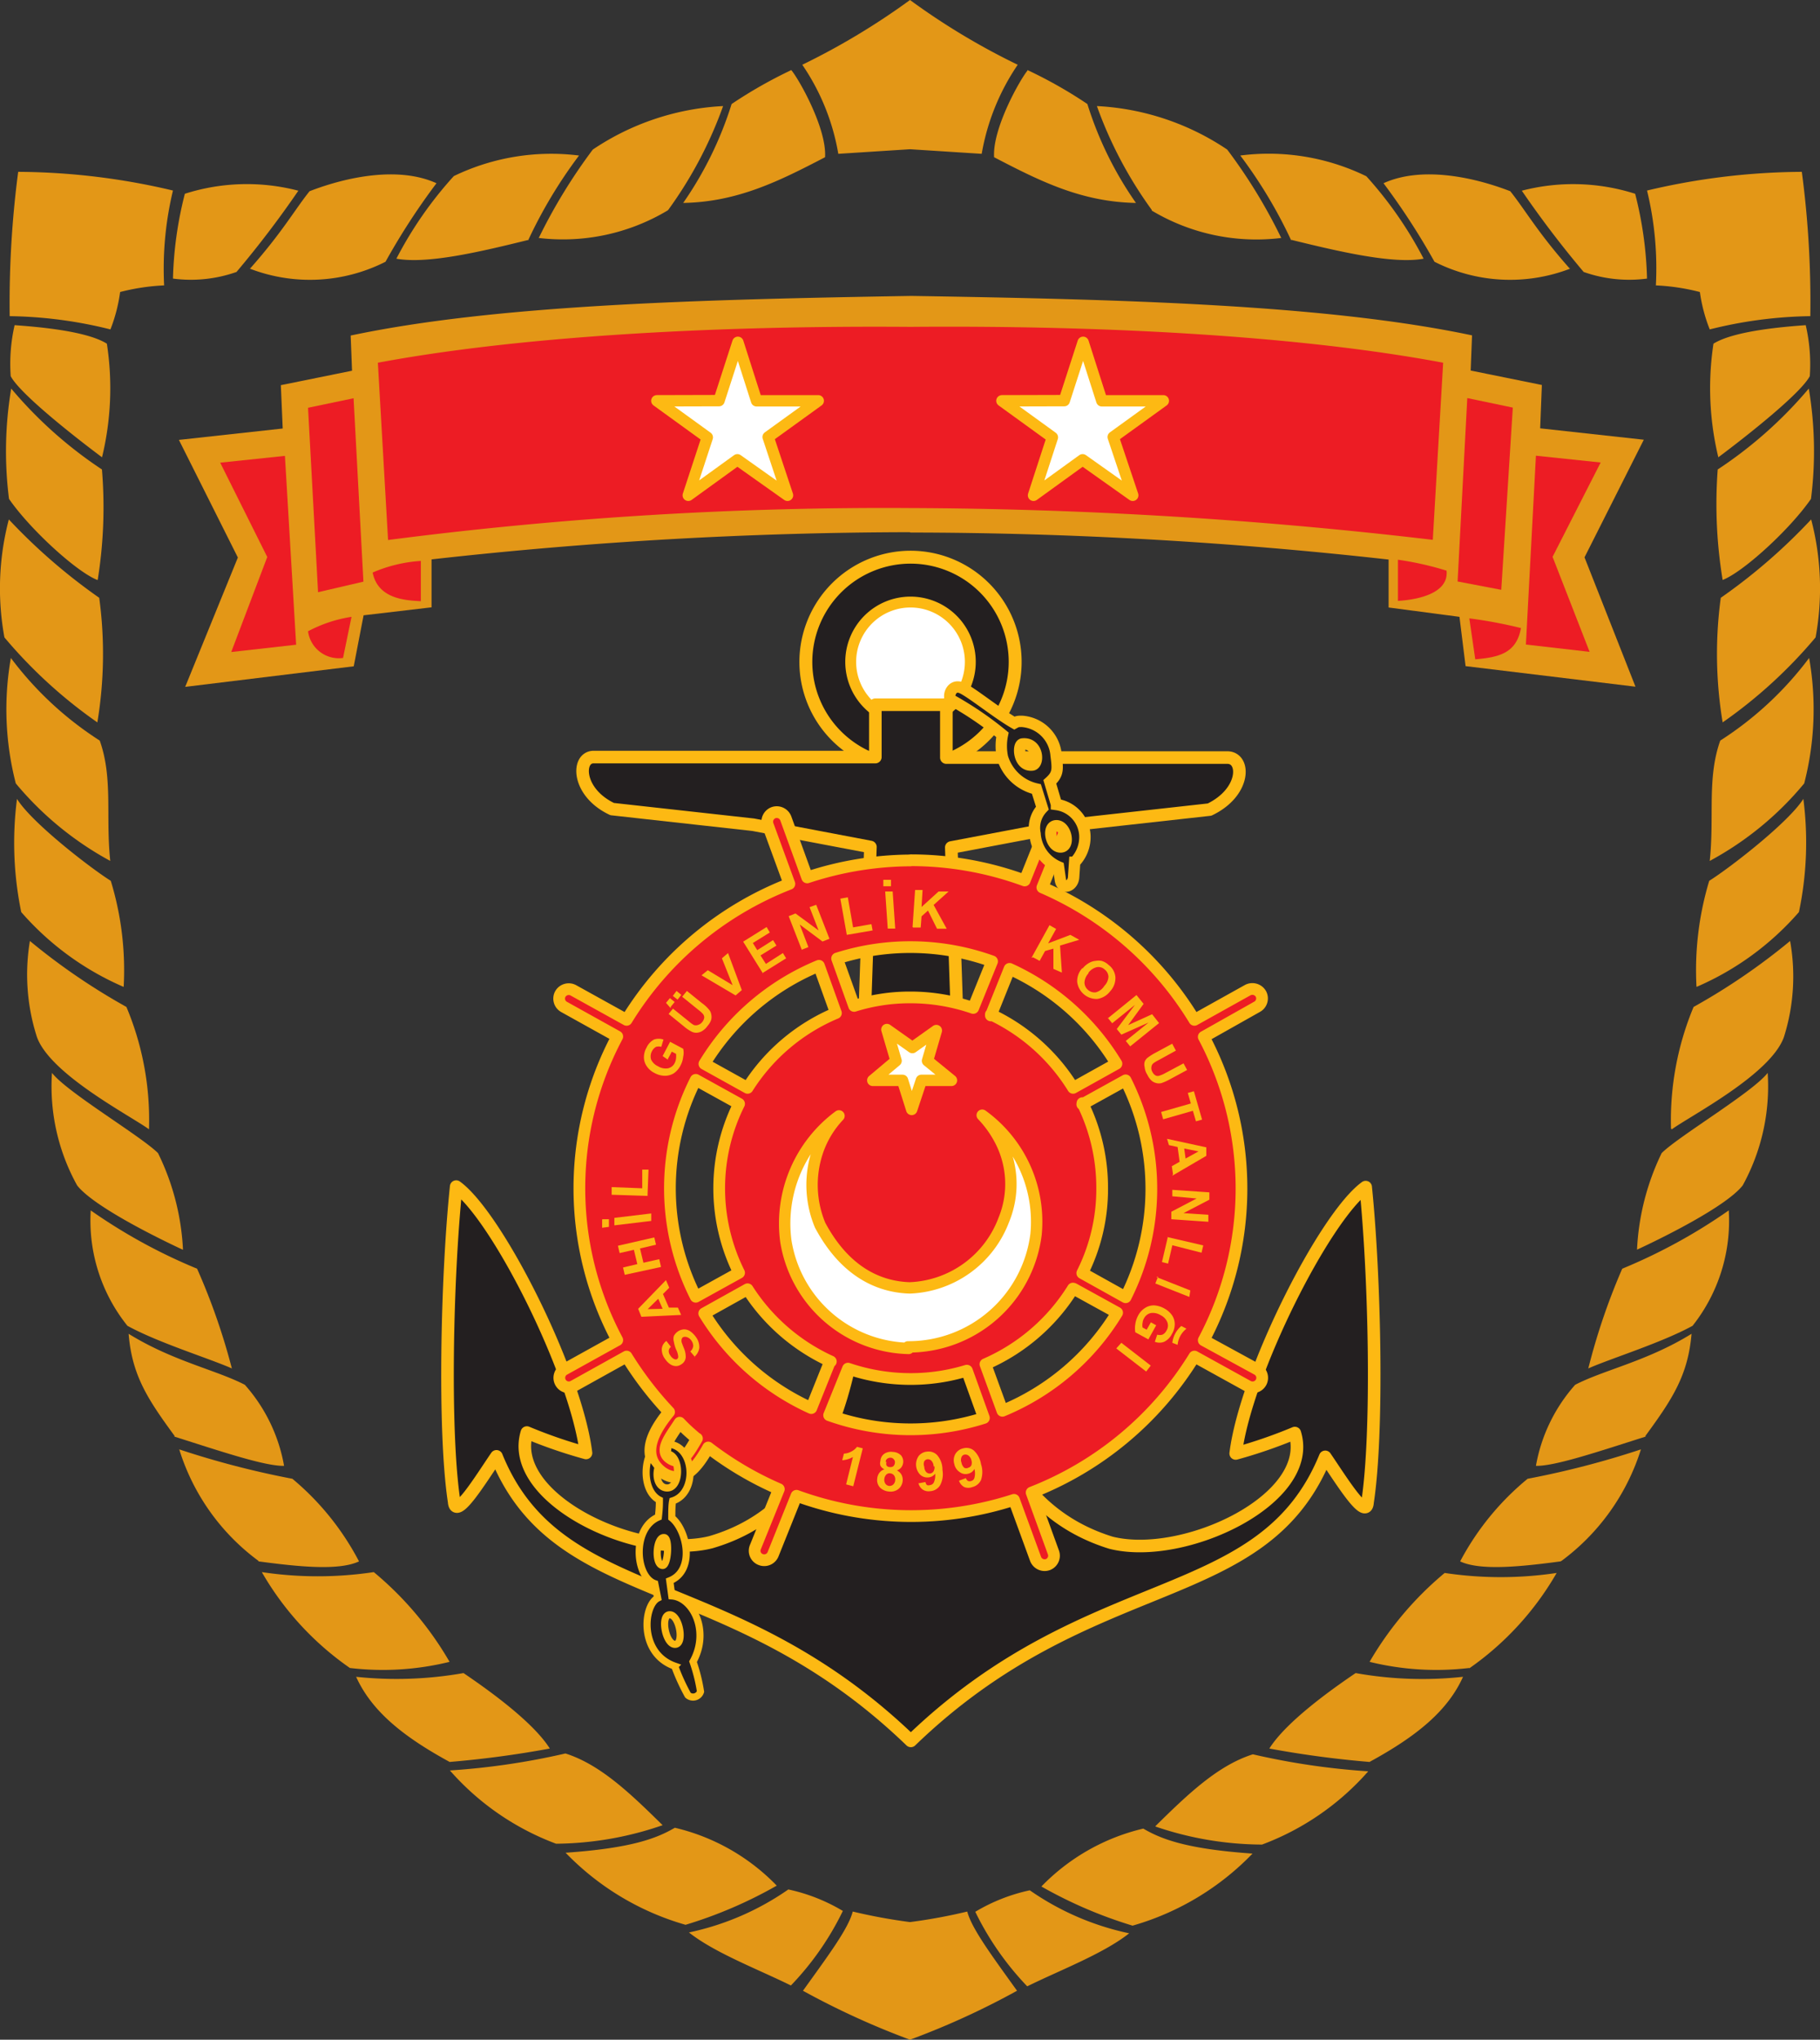
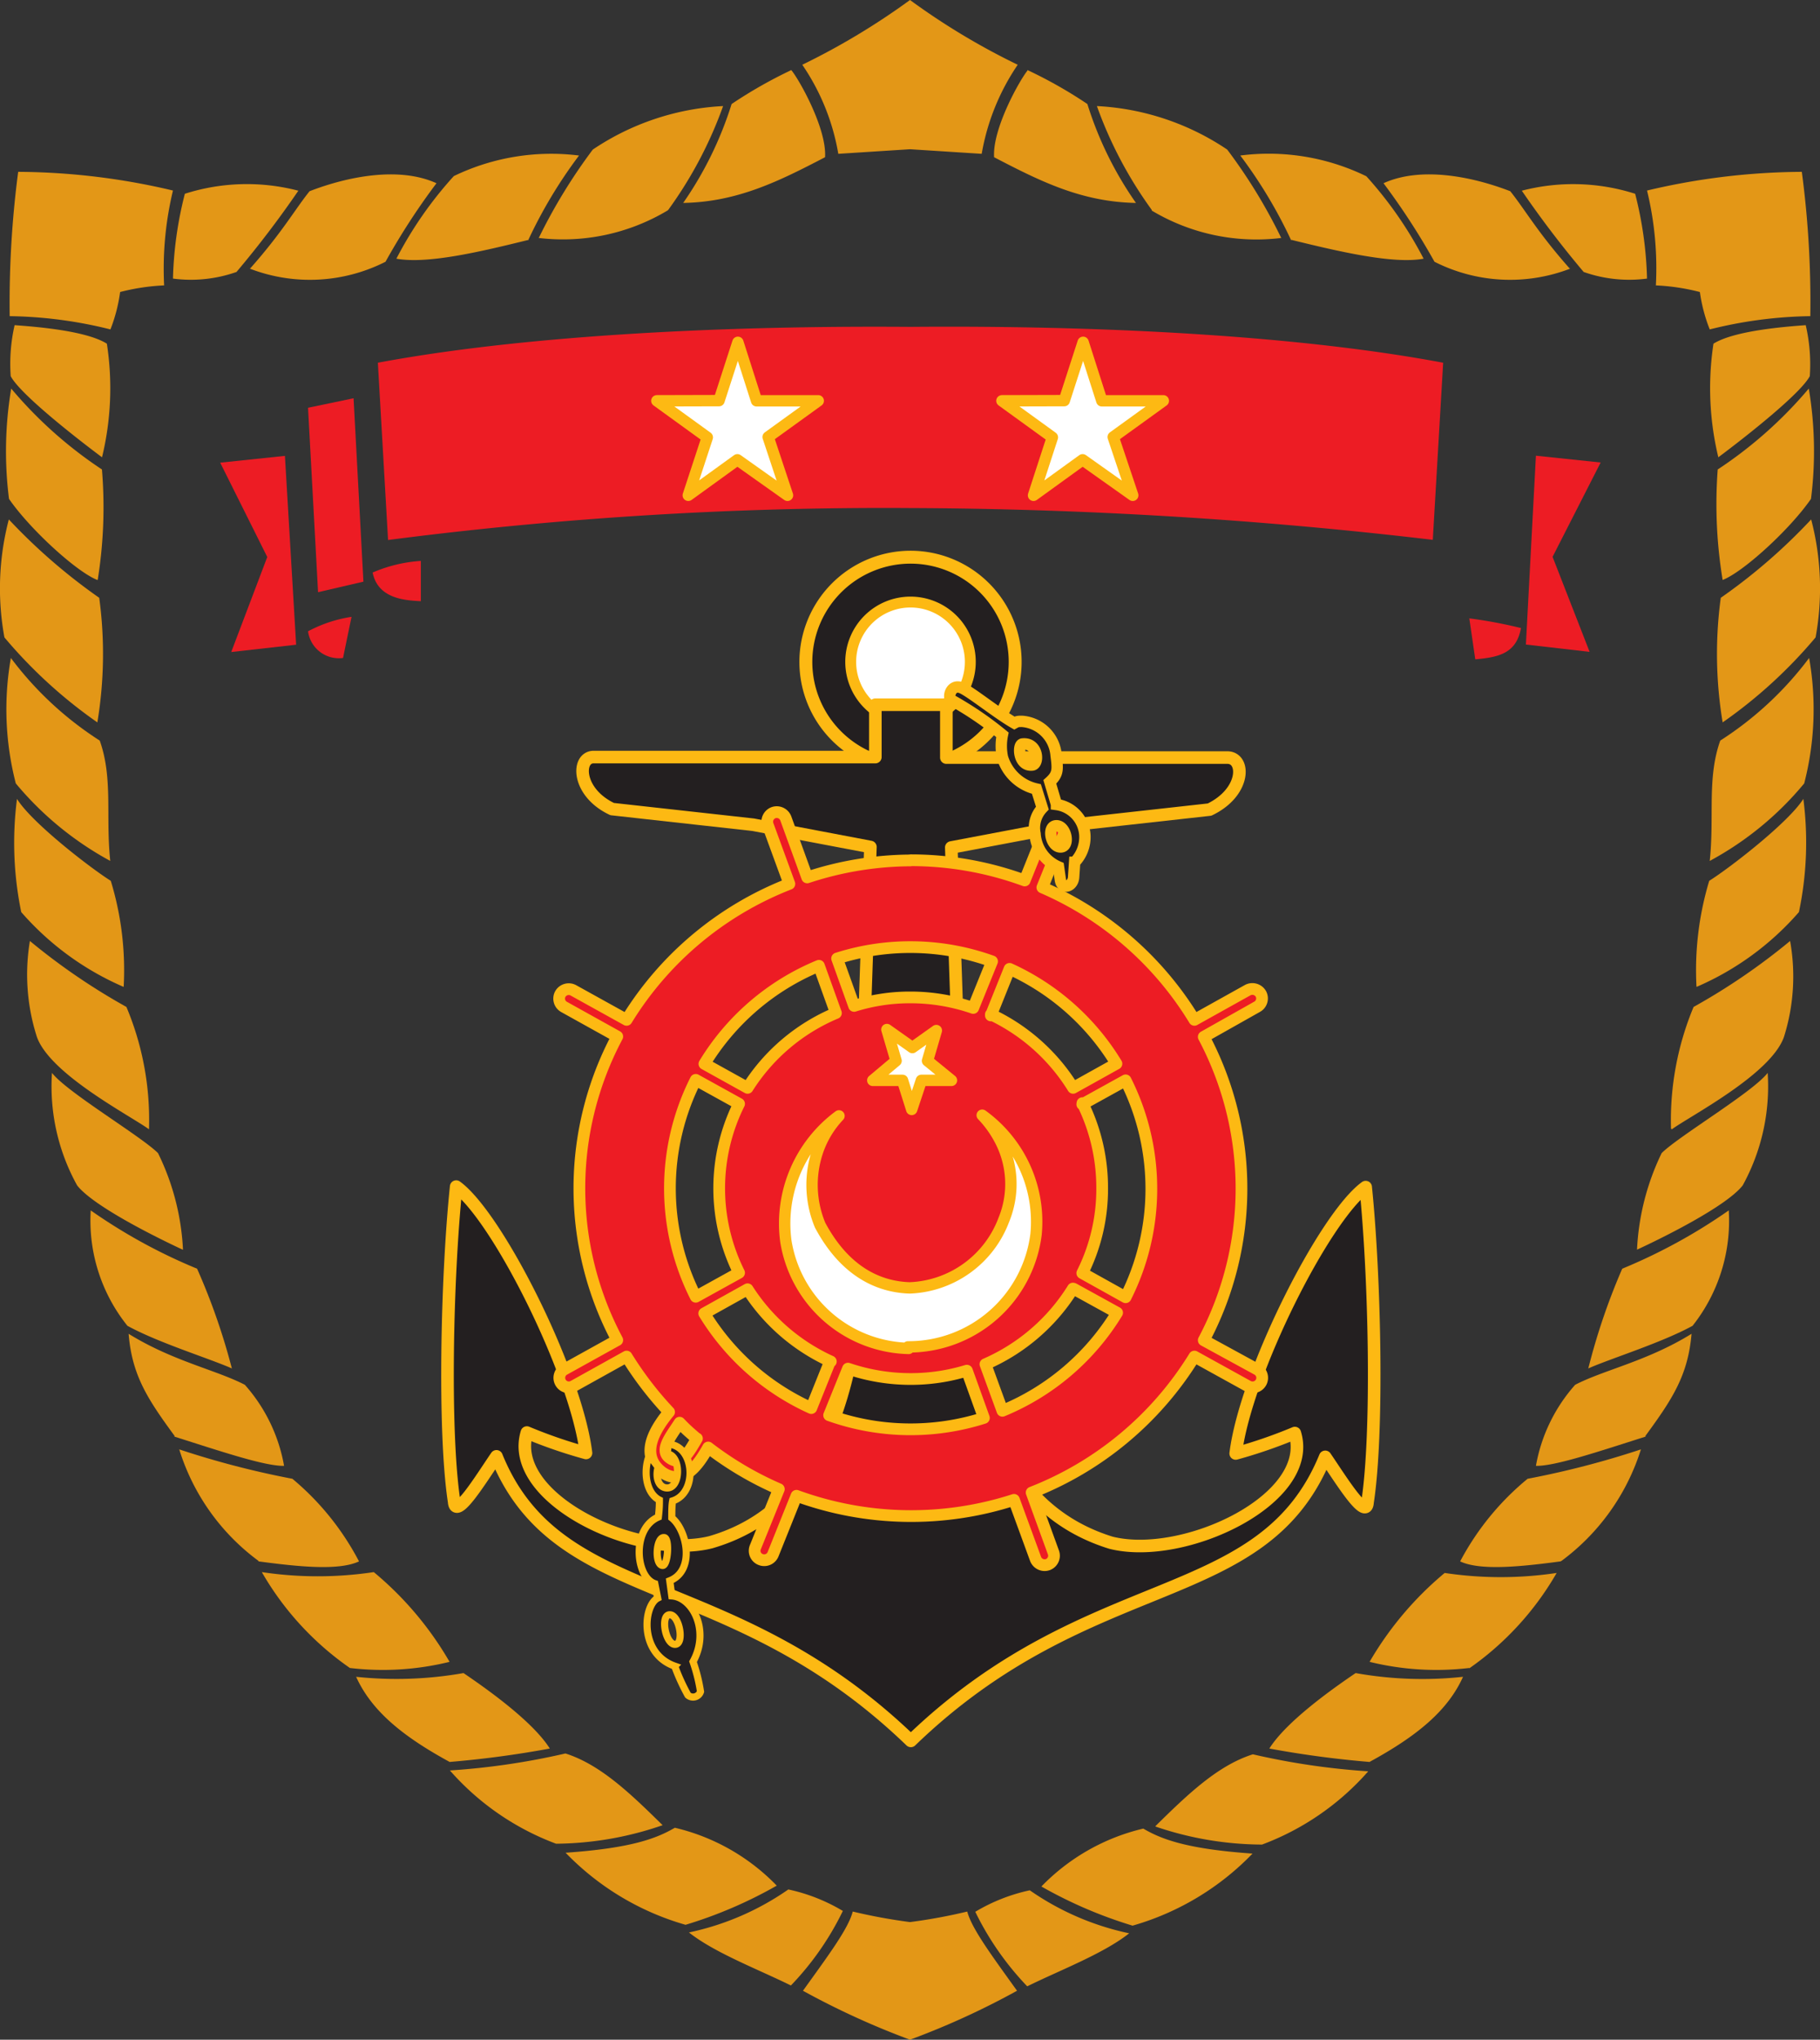
<svg xmlns="http://www.w3.org/2000/svg" viewBox="0 0 107.12 120">
  <rect x="0" y="0" width="107.12" height="120" fill="#333333" stroke="none" />
  <defs>
    <style>.cls-1,.cls-10,.cls-11,.cls-3{fill:#231f20;}.cls-1,.cls-10,.cls-11,.cls-2,.cls-3,.cls-6,.cls-7,.cls-8{stroke:#fdb913;}.cls-1,.cls-2,.cls-3,.cls-6,.cls-7,.cls-8{stroke-linejoin:round;}.cls-1{stroke-width:0.76px;}.cls-1,.cls-10,.cls-11,.cls-2,.cls-3,.cls-4,.cls-5,.cls-6,.cls-7,.cls-8,.cls-9{fill-rule:evenodd;}.cls-2,.cls-6,.cls-8{fill:#fff;}.cls-2{stroke-width:0.64px;}.cls-3{stroke-width:0.74px;}.cls-4{fill:#e39717;}.cls-5,.cls-7{fill:#ed1c24;}.cls-6{stroke-width:0.67px;}.cls-7{stroke-width:0.69px;}.cls-8{stroke-width:0.67px;}.cls-9{fill:#fdb913;}.cls-10,.cls-11{stroke-miterlimit:2.61;}.cls-10{stroke-width:0.67px;}.cls-11{stroke-width:0.42px;}</style>
  </defs>
  <g id="Layer_2" data-name="Layer 2">
    <g id="Layer_1-2" data-name="Layer 1">
      <path class="cls-1" d="M53.59,32.78a6.16,6.16,0,1,1-6.16,6.16,6.17,6.17,0,0,1,6.16-6.16Z" />
      <path class="cls-2" d="M53.59,35.42a3.52,3.52,0,1,1-3.52,3.52,3.52,3.52,0,0,1,3.52-3.52Z" />
      <path class="cls-3" d="M51.52,41.46l0,3.08-16.58,0c-1,0-1,2.07,1.09,3.06l8.3.92,6.9,1.31-1,29.3c-1,5.58-3.24,10.1-8.39,11.6-4.31,1.09-12-2.57-10.83-6.45a28.71,28.71,0,0,0,3.48,1.2c-.59-4.74-5.23-13.93-7.64-15.67-.55,5.3-.75,14.41-.12,18.54.08,1.12,1.56-1.31,2.49-2.67,3.65,9,13.73,6.46,24.39,16.74C64.22,92.17,74.3,94.75,78,85.71c.93,1.36,2.42,3.79,2.49,2.67.63-4.13.43-13.23-.11-18.54-2.41,1.74-7.06,10.93-7.65,15.67a28.71,28.71,0,0,0,3.48-1.2c1.2,3.88-6.52,7.54-10.83,6.45-5.18-1.61-7.32-6.11-8.39-11.6l-1-29.3,6.91-1.31,8.29-.92c2.09-1,2.13-3,1.09-3.06l-16.58,0V41.46Z" />
-       <path class="cls-4" d="M53.59,31.33a255.66,255.66,0,0,1,28.14,1.59l0,2.82,4.17.55.36,2.9,10,1.21-3-7.61,3.49-6.92-6.1-.67.1-2.55-4.19-.85.08-2.07c-8.58-1.81-20.55-2.12-33-2.32-12.46.21-24.44.52-33,2.33l.08,2.07-4.19.85.11,2.55-6.11.67L14,32.8,10.9,40.41l9.92-1.21.58-3,4-.47,0-2.82a255.57,255.57,0,0,1,28.14-1.6Z" />
      <polygon class="cls-5" points="20.81 23.43 21.39 34.22 18.72 34.84 18.13 23.99 20.81 23.43 20.81 23.43" />
      <path class="cls-5" d="M18.13,37.14a8,8,0,0,1,2.56-.85l-.5,2.42a1.83,1.83,0,0,1-2.06-1.57Z" />
      <path class="cls-5" d="M21.94,33.68A8.53,8.53,0,0,1,24.77,33v2.37c-.84-.05-2.53-.1-2.84-1.7Z" />
      <polygon class="cls-5" points="16.77 26.82 17.43 37.93 13.61 38.36 15.73 32.77 12.96 27.22 16.77 26.82 16.77 26.82" />
      <path class="cls-5" d="M53.59,29.89a270.33,270.33,0,0,1,30.74,1.87l.61-10.42c-8.13-1.53-19.47-2.21-31.35-2.11-11.88-.09-23.23.59-31.35,2.11l.6,10.43a227.09,227.09,0,0,1,30.75-1.88Z" />
-       <polygon class="cls-5" points="86.36 23.42 85.79 34.21 88.36 34.7 89.04 23.98 86.36 23.42 86.36 23.42" />
      <path class="cls-5" d="M89.48,36.94a27,27,0,0,0-3-.56l.35,2.41c1.34-.12,2.43-.33,2.69-1.85Z" />
-       <path class="cls-5" d="M85.16,33.58a18.29,18.29,0,0,0-2.88-.65l0,2.42c1.1-.06,3-.42,2.86-1.77Z" />
      <polygon class="cls-5" points="90.4 26.81 89.81 37.92 93.56 38.35 91.38 32.76 94.21 27.21 90.4 26.81 90.4 26.81" />
      <polygon class="cls-6" points="43.43 20.14 44.53 23.58 48.16 23.58 45.21 25.71 46.35 29.14 43.4 27.05 40.51 29.14 41.63 25.73 38.66 23.58 42.32 23.57 43.43 20.14 43.43 20.14" />
      <path class="cls-4" d="M53.56,8.78l-4.22.27a13.18,13.18,0,0,0-2.12-5.24A41.62,41.62,0,0,0,53.56,0,40.82,40.82,0,0,0,59.9,3.81a13.33,13.33,0,0,0-2.12,5.24l-4.22-.27Zm-7-4.67c.42.47,2.11,3.43,2,5.14-2.71,1.41-5.15,2.63-8.35,2.69a21.33,21.33,0,0,0,2.85-5.82,27,27,0,0,1,3.52-2Zm-7.28,8.28A12,12,0,0,1,31.71,14a32.25,32.25,0,0,1,3.18-5.2,15.09,15.09,0,0,1,7.67-2.56,24.27,24.27,0,0,1-3.23,6.11Zm-8.16,1.72c-2.8.69-5.94,1.44-7.79,1.11a22.74,22.74,0,0,1,3.38-4.86,13.18,13.18,0,0,1,7.37-1.21,27.76,27.76,0,0,0-3,5ZM14.69,15.8a9.85,9.85,0,0,0,8-.4,40.07,40.07,0,0,1,3-4.62c-2.2-1-5.22-.4-7.47.47-.86,1.07-1.61,2.42-3.5,4.55Zm-4.51.59A8.08,8.08,0,0,0,13.92,16a59.52,59.52,0,0,0,3.64-4.78,12,12,0,0,0-6.68.18,22.23,22.23,0,0,0-.7,5ZM.57,18.6a59.41,59.41,0,0,1,.5-8.49,40.14,40.14,0,0,1,9.11,1.1,19.7,19.7,0,0,0-.52,5.58,12.63,12.63,0,0,0-2.59.39,9.48,9.48,0,0,1-.57,2.2A25.68,25.68,0,0,0,.57,18.6ZM6,26.92a17.18,17.18,0,0,0,.29-6.7c-1.22-.77-4.2-1-5.43-1.09a10.22,10.22,0,0,0-.23,3c.52,1,3.55,3.41,5.37,4.77Zm-.25,7.2A26.89,26.89,0,0,0,6,27.62,25,25,0,0,1,.66,22.86a22.28,22.28,0,0,0-.13,6.49c1.25,1.81,4,4.31,5.2,4.77ZM.26,37.5a28.23,28.23,0,0,0,5.47,5,24.54,24.54,0,0,0,.11-7.33A34,34,0,0,1,.52,30.56,16,16,0,0,0,.26,37.5ZM6.49,50.65c-.28-2.61.17-4.86-.62-7.08A20,20,0,0,1,.64,38.71a17.41,17.41,0,0,0,.29,7.38,19,19,0,0,0,5.56,4.56Zm.79,7.4a18,18,0,0,0-.76-6.23C5.35,51.09,1.86,48.4,1,47a20.17,20.17,0,0,0,.25,6.66,16.83,16.83,0,0,0,6,4.39ZM8.77,66.4a17.13,17.13,0,0,0-1.33-7.16,37.58,37.58,0,0,1-5.68-3.88A12,12,0,0,0,2.17,61c.78,2.21,5.54,4.66,6.6,5.44Zm2,7.12A14.43,14.43,0,0,0,9.3,67.84c-1-1-5.36-3.58-6.24-4.72a12,12,0,0,0,1.48,6.62c1,1.28,5,3.22,6.21,3.78Zm2.88,7a37.92,37.92,0,0,0-2.05-5.88,32.25,32.25,0,0,1-6.26-3.43A9.88,9.88,0,0,0,7.5,78c1.83,1,4.76,1.9,6.13,2.5Zm-3.38,4c2.89.92,5.34,1.74,6.45,1.72a9.71,9.71,0,0,0-2.31-4.77c-1.7-.88-4.24-1.39-6.84-3,.2,2.44,1.11,3.83,2.7,6Zm4.95,7.34c2.32.31,4.72.56,5.91,0A15.9,15.9,0,0,0,17.21,87a52.17,52.17,0,0,1-6.66-1.73,12.88,12.88,0,0,0,4.65,6.55Zm5.37,6.27a16.43,16.43,0,0,0,5.87-.36A19.62,19.62,0,0,0,22,92.49a22.19,22.19,0,0,1-6.59,0,17.44,17.44,0,0,0,5.14,5.61Zm5.86,5.53a59.51,59.51,0,0,0,5.91-.79c-1-1.59-3.69-3.5-5.08-4.44a22.62,22.62,0,0,1-6.32.22c.91,2,2.72,3.49,5.49,5ZM39,107.38c-1.9-1.87-3.67-3.57-5.72-4.22a42.53,42.53,0,0,1-6.8,1,15.55,15.55,0,0,0,6.25,4.31A19.62,19.62,0,0,0,39,107.38Zm6.72,3.56a12.22,12.22,0,0,0-6-3.41c-1.06.62-2.54,1.2-6.43,1.47a15.87,15.87,0,0,0,7.06,4.24,26,26,0,0,0,5.36-2.3Zm3.88,1.48a10.56,10.56,0,0,0-3.2-1.26,16,16,0,0,1-5.85,2.53c1.51,1.2,4.1,2.18,6,3.12a17,17,0,0,0,3.06-4.39ZM53.56,120a46.71,46.71,0,0,1-6.3-2.88c1.5-2.09,2.67-3.65,2.93-4.66a32.4,32.4,0,0,0,3.37.62,31.93,31.93,0,0,0,3.37-.62c.26,1,1.43,2.57,2.93,4.66a46.15,46.15,0,0,1-6.3,2.88ZM60.51,4.11c-.42.47-2.11,3.43-2,5.14,2.71,1.41,5.14,2.63,8.35,2.69A21.05,21.05,0,0,1,64,6.12a26.55,26.55,0,0,0-3.53-2Zm7.28,8.28A12,12,0,0,0,75.41,14a31.55,31.55,0,0,0-3.18-5.2,15.09,15.09,0,0,0-7.67-2.56,24.27,24.27,0,0,0,3.23,6.11ZM76,14.11c2.81.69,6,1.44,7.79,1.11a23,23,0,0,0-3.37-4.85A13.11,13.11,0,0,0,73,9.15a27.79,27.79,0,0,1,3,5ZM92.43,15.8a9.85,9.85,0,0,1-8-.4,41,41,0,0,0-3-4.62c2.19-1,5.21-.4,7.46.47.86,1.07,1.61,2.42,3.5,4.55Zm4.51.59A8.05,8.05,0,0,1,93.21,16a59.52,59.52,0,0,1-3.64-4.78,12,12,0,0,1,6.67.18,22.23,22.23,0,0,1,.7,5Zm9.61,2.21a58,58,0,0,0-.5-8.49,40.2,40.2,0,0,0-9.11,1.1,19.34,19.34,0,0,1,.52,5.58,12.63,12.63,0,0,1,2.59.39,9.45,9.45,0,0,0,.58,2.2,25.6,25.6,0,0,1,5.92-.78Zm-5.41,8.32a17.37,17.37,0,0,1-.29-6.7c1.23-.77,4.21-1,5.43-1.09a10.2,10.2,0,0,1,.24,3c-.53,1-3.56,3.41-5.38,4.77Zm.25,7.2a27.4,27.4,0,0,1-.29-6.5,25,25,0,0,0,5.36-4.76,22.28,22.28,0,0,1,.13,6.49c-1.25,1.81-4,4.31-5.2,4.77Zm5.47,3.38a28.23,28.23,0,0,1-5.47,5,24.54,24.54,0,0,1-.11-7.33,33.56,33.56,0,0,0,5.32-4.61,16,16,0,0,1,.26,6.94Zm-6.23,13.15c.28-2.61-.17-4.86.62-7.08a20,20,0,0,0,5.23-4.86,17.41,17.41,0,0,1-.29,7.38,18.73,18.73,0,0,1-5.56,4.56Zm-.78,7.4a18.22,18.22,0,0,1,.75-6.23c1.17-.73,4.66-3.42,5.54-4.82a19.92,19.92,0,0,1-.26,6.66,16.8,16.8,0,0,1-6,4.39Zm-1.5,8.35a17.32,17.32,0,0,1,1.33-7.16,37.58,37.58,0,0,0,5.68-3.88A11.82,11.82,0,0,1,105,61c-.77,2.21-5.54,4.66-6.6,5.44Zm-2,7.12a14.6,14.6,0,0,1,1.45-5.68c1-1,5.36-3.58,6.24-4.72a12.09,12.09,0,0,1-1.47,6.62c-1,1.28-5,3.22-6.22,3.78Zm-2.87,7a37.84,37.84,0,0,1,2-5.88,32.57,32.57,0,0,0,6.27-3.43A9.94,9.94,0,0,1,99.62,78c-1.83,1-4.75,1.9-6.12,2.5Zm3.37,4c-2.89.92-5.34,1.74-6.45,1.72a9.71,9.71,0,0,1,2.31-4.77c1.7-.88,4.25-1.39,6.85-3-.21,2.44-1.12,3.83-2.71,6Zm-5,7.34c-2.32.31-4.72.56-5.91,0A15.9,15.9,0,0,1,89.91,87a52.22,52.22,0,0,0,6.67-1.73,13,13,0,0,1-4.66,6.55Zm-5.37,6.27a16.45,16.45,0,0,1-5.87-.36,19.62,19.62,0,0,1,4.42-5.23,22.2,22.2,0,0,0,6.59,0,17.44,17.44,0,0,1-5.14,5.61Zm-5.86,5.53a59.51,59.51,0,0,1-5.91-.79c1-1.59,3.69-3.5,5.08-4.44a22.26,22.26,0,0,0,6.32.22c-.9,2-2.72,3.49-5.49,5Zm-12.61,3.77c1.9-1.87,3.67-3.57,5.73-4.22a42.35,42.35,0,0,0,6.79,1,15.55,15.55,0,0,1-6.25,4.31,19.62,19.62,0,0,1-6.27-1.06Zm-6.72,3.56a12.26,12.26,0,0,1,6-3.41c1.06.62,2.54,1.2,6.43,1.47a15.87,15.87,0,0,1-7.06,4.24,26.21,26.21,0,0,1-5.36-2.3Zm-3.88,1.48a10.56,10.56,0,0,1,3.2-1.26,16,16,0,0,0,5.85,2.53c-1.51,1.2-4.1,2.18-6,3.12a17.21,17.21,0,0,1-3.06-4.39Z" />
      <polygon class="cls-6" points="63.75 20.14 64.85 23.58 68.47 23.58 65.52 25.71 66.67 29.14 63.72 27.05 60.83 29.14 61.94 25.73 58.97 23.58 62.64 23.57 63.75 20.14 63.75 20.14" />
      <path class="cls-7" d="M53.59,50.61a19.47,19.47,0,0,1,6.72,1.19l1.38-3.43a.56.56,0,0,1,.73-.31h0a.55.55,0,0,1,.31.73l-1.38,3.42A19.54,19.54,0,0,1,70.3,60l3.14-1.75a.58.58,0,0,1,.77.22h0a.56.56,0,0,1-.22.76L70.85,61a19.05,19.05,0,0,1,0,17.85L74,80.57a.56.56,0,0,1,.22.76h0a.57.57,0,0,1-.77.22L70.3,79.81a19.6,19.6,0,0,1-9.58,8L62,91.33a.56.56,0,0,1-.33.72h0a.57.57,0,0,1-.72-.34l-1.27-3.47A19.67,19.67,0,0,1,46.88,88L45.5,91.44a.56.56,0,0,1-.73.31h0a.55.55,0,0,1-.31-.73l1.38-3.41a19.69,19.69,0,0,1-4.16-2.45c-.56,1-1.46,2.33-2.72,1.45-.88-.67-1.07-1.74.42-3.54a20.29,20.29,0,0,1-2.5-3.26l-3.13,1.74a.56.56,0,0,1-.76-.22h0a.56.56,0,0,1,.22-.76l3.12-1.73a19,19,0,0,1,0-17.86L33.2,59.24a.56.56,0,0,1-.22-.76h0a.57.57,0,0,1,.76-.22L36.88,60a19.56,19.56,0,0,1,9.58-8l-1.27-3.47a.57.57,0,0,1,.34-.72h0a.57.57,0,0,1,.72.34l1.26,3.47a19.69,19.69,0,0,1,6.08-1ZM41,84.63c-.41-.35-.64-.55-1-.93-.48.76-1.22,1.61-.59,2.07s1-.08,1.61-1.14ZM53.59,58.68a11.29,11.29,0,0,1,3.69.62l1.11-2.74a14.19,14.19,0,0,0-9.12-.17l1,2.79a11,11,0,0,1,3.31-.5Zm4.73,1A11.39,11.39,0,0,1,63.16,64l2.55-1.42A14.23,14.23,0,0,0,59.42,57l-1.1,2.74Zm5.39,5.22a11.21,11.21,0,0,1,1.16,5,11,11,0,0,1-1.17,5l2.55,1.42a14.19,14.19,0,0,0,0-12.76l-2.55,1.41Zm-.56,10.91A11.42,11.42,0,0,1,58,80.26L59,83a14.24,14.24,0,0,0,6.75-5.77l-2.56-1.41ZM56.9,80.64a11.33,11.33,0,0,1-3.31.49,11.5,11.5,0,0,1-3.68-.61L48.8,83.26a14.25,14.25,0,0,0,9.11.16l-1-2.78Zm-8-.54A11.42,11.42,0,0,1,44,75.85l-2.55,1.42a14.25,14.25,0,0,0,6.3,5.57l1.1-2.74Zm-5.4-5.22a11.14,11.14,0,0,1,0-9.94l-2.55-1.41a14.15,14.15,0,0,0,0,12.76l2.55-1.41ZM44,64a11.34,11.34,0,0,1,5.2-4.4l-1-2.78a14.23,14.23,0,0,0-6.74,5.77L44,64Z" />
      <path class="cls-8" d="M53.66,65.27l-.54-1.71H51.37l1.37-1.15-.54-1.84,1.5,1.06,1.41-1-.52,1.78L56,63.56H54.23l-.57,1.71Zm-.18,14.06A7.49,7.49,0,0,1,46.25,73a7.87,7.87,0,0,1,3.13-7.35,5.72,5.72,0,0,0-1.23,2,6.16,6.16,0,0,0,.12,4.43c1.19,2.23,2.94,3.61,5.27,3.69a6.17,6.17,0,0,0,5.54-4,5.55,5.55,0,0,0-.27-4.79,6.35,6.35,0,0,0-1-1.37,7.73,7.73,0,0,1,3.17,7,7.56,7.56,0,0,1-7.54,6.63Z" />
-       <path class="cls-9" d="M69.83,78.17l-.3-.16A1.54,1.54,0,0,0,69,79l.31.12a1.37,1.37,0,0,1,.51-.94ZM35.45,71.73l.39,0,0,.45-.4.05,0-.45Zm5.46,8.11-.28-.33a.51.51,0,0,0,.17-.31.52.52,0,0,0-.1-.32.5.5,0,0,0-.26-.21.33.33,0,0,0-.24,0,.2.2,0,0,0-.08.12.38.38,0,0,0,0,.18s.06.17.13.34a1.28,1.28,0,0,1,.11.54.52.52,0,0,1-.25.41.55.55,0,0,1-.31.11.63.63,0,0,1-.34-.1,1.14,1.14,0,0,1-.31-.31.94.94,0,0,1-.2-.61.66.66,0,0,1,.27-.46l.27.35a.32.32,0,0,0-.13.24.41.41,0,0,0,.1.27.5.5,0,0,0,.23.21.18.18,0,0,0,.16,0,.21.21,0,0,0,.07-.13,1.13,1.13,0,0,0-.12-.42,2.07,2.07,0,0,1-.14-.48.61.61,0,0,1,0-.33.76.76,0,0,1,.24-.27.7.7,0,0,1,.35-.12.64.64,0,0,1,.37.11,1.36,1.36,0,0,1,.34.34,1,1,0,0,1,.2.63.83.83,0,0,1-.3.54ZM39.2,75.32l.19.44-.37.37.35.8.53,0,.19.43-2.34.11L37.56,77l1.64-1.69Zm-.46,1.09-.62.61L39,77l-.24-.55Zm.16-1.87L36.77,75l-.1-.43.84-.2-.2-.84-.84.19-.1-.43,2.14-.49.1.43-.94.22.2.84.93-.21.1.43Zm-.57-2.71-2.17.26,0-.44,2.17-.26,0,.44Zm-.14-1.47L36,70.29l0-.45,1.8.07,0-1.1h.37l-.06,1.54Zm1.14-8L39,62.13l.44-.84.77.41a1,1,0,0,1,0,.47,1.37,1.37,0,0,1-.16.52,1.21,1.21,0,0,1-.4.46,1,1,0,0,1-.55.14,1.29,1.29,0,0,1-.57-.16,1.18,1.18,0,0,1-.47-.41.92.92,0,0,1-.16-.56,1.12,1.12,0,0,1,.15-.52,1,1,0,0,1,.44-.48.83.83,0,0,1,.56,0l-.13.43a.54.54,0,0,0-.31,0,.59.59,0,0,0-.23.24.64.64,0,0,0-.06.5.8.8,0,0,0,.41.4.84.84,0,0,0,.59.12.57.57,0,0,0,.39-.31.77.77,0,0,0,.08-.27,1.22,1.22,0,0,0,0-.27l-.25-.13-.24.45Zm0-2.68.28-.34.92.74a2,2,0,0,0,.3.22.36.36,0,0,0,.25,0,.49.49,0,0,0,.25-.17.52.52,0,0,0,.12-.27.32.32,0,0,0-.08-.21,2,2,0,0,0-.28-.25l-.94-.76.28-.34.89.72a2,2,0,0,1,.41.38.52.52,0,0,1,.13.27.71.71,0,0,1,0,.32,1,1,0,0,1-.21.36,1.05,1.05,0,0,1-.36.33.71.71,0,0,1-.3.08.6.6,0,0,1-.27-.06,2.29,2.29,0,0,1-.46-.31l-.91-.74Zm.14-.37L39.2,59l.23-.28.28.23-.23.28Zm.41-.5-.28-.22.22-.29.28.23-.22.28Zm3.41-.25-2-1.18.37-.3,1.46.88-.63-1.58.36-.31.81,2.18-.36.31Zm1.61-1.3-1.16-1.86,1.38-.86.19.32-1,.62.26.42.93-.59.2.32-.94.58.32.5,1-.64.19.31-1.41.88ZM47.2,55.9l-.78-2,.4-.16,1.36,1-.53-1.37.39-.14.78,2-.41.16-1.34-1,.51,1.33-.38.15ZM49.84,55l-.38-2.13.44-.08.31,1.77,1.08-.19.07.37L49.84,55Zm2.41-.37-.15-2.18.44,0,.15,2.18-.44,0Zm1.46-.09.15-2.18.44,0-.06,1,1-.91.59,0-.88.79.77,1.4-.57,0-.53-1.07-.38.34-.05.66-.44,0Zm7,1.81,1.06-1.92.39.22-.47.85L63,55l.52.29-1.13.34.11,1.59L62,57l0-1.19-.49.14-.32.58-.39-.21Zm3,.64a1.27,1.27,0,0,1,.43-.36.88.88,0,0,1,.35-.1.94.94,0,0,1,.34,0,1,1,0,0,1,.42.24,1,1,0,0,1,.4.72,1.14,1.14,0,0,1-.31.83,1.16,1.16,0,0,1-.76.45,1.15,1.15,0,0,1-1.18-1,1.12,1.12,0,0,1,.31-.82Zm.35.28a.84.84,0,0,0-.23.55.57.57,0,0,0,.21.42.57.57,0,0,0,.46.14A.86.86,0,0,0,65,58a.83.83,0,0,0,.24-.54.57.57,0,0,0-.22-.42.53.53,0,0,0-.46-.14.85.85,0,0,0-.49.32Zm1.13,2.65,1.7-1.38.42.52-.91,1.25,1.41-.64.41.52-1.7,1.37-.26-.32,1.34-1.08L66,60.87l-.27-.33,1.07-1.42L65.46,60.2l-.26-.32ZM69,61.42l.21.39-1,.55a2.36,2.36,0,0,0-.32.19.32.32,0,0,0-.12.22.43.43,0,0,0,.06.3.45.45,0,0,0,.2.21.28.28,0,0,0,.22,0,1.68,1.68,0,0,0,.34-.15l1.07-.57.21.39-1,.54a3.07,3.07,0,0,1-.51.23.61.61,0,0,1-.3,0,.67.67,0,0,1-.28-.14,1.13,1.13,0,0,1-.25-.35,1,1,0,0,1-.16-.45.62.62,0,0,1,0-.31.56.56,0,0,1,.16-.23,3.27,3.27,0,0,1,.47-.3l1-.54Zm-.66,4,1.75-.5-.18-.62.36-.1.48,1.67-.36.1-.18-.62-1.75.5-.12-.43Zm.7,3.66-.07-.47.46-.26-.12-.87-.51-.11L68.69,67,71,67.5,71,68l-2,1.17Zm.74-.92.76-.42-.84-.17.08.59ZM69,70l2.18.15,0,.43-1.52.79,1.46.1,0,.41-2.18-.15,0-.44,1.49-.78L69,70.38,69,70Zm-.29,2.78,2.11.49-.1.43L69,73.26l-.25,1.08-.36-.09.35-1.5Zm-.65,2.35,2,.79L70,76.3l-2-.79.16-.41Zm-.33,2.66.32.18-.46.83-.77-.42a1.43,1.43,0,0,1,0-.47,1.52,1.52,0,0,1,.17-.52,1.15,1.15,0,0,1,.42-.45.93.93,0,0,1,.54-.14,1.4,1.4,0,0,1,.58.18,1.32,1.32,0,0,1,.46.41.94.94,0,0,1,.15.57,1.08,1.08,0,0,1-.16.51,1,1,0,0,1-.46.47.74.74,0,0,1-.55,0l.14-.42a.54.54,0,0,0,.31,0,.51.51,0,0,0,.23-.23.55.55,0,0,0,.06-.49.78.78,0,0,0-.39-.42.87.87,0,0,0-.59-.13.59.59,0,0,0-.39.3.62.62,0,0,0-.09.27.66.66,0,0,0,0,.28l.24.13.25-.44ZM66,79l1.73,1.34-.27.35L65.7,79.33,66,79ZM52,51.76l.44,0,0,.38-.45,0,0-.37Z" />
-       <path class="cls-9" d="M50.22,87.44l-.42-.11.4-1.61a1.5,1.5,0,0,1-.63.19l.1-.39a1,1,0,0,0,.41-.11.94.94,0,0,0,.36-.29l.34.09-.56,2.23Zm1.83-1a.48.48,0,0,1-.23-.21.47.47,0,0,1,0-.28.54.54,0,0,1,.21-.41.71.71,0,0,1,.52-.12.72.72,0,0,1,.49.21.58.58,0,0,1,0,.71.62.62,0,0,1-.25.17.6.6,0,0,1,.27.25.65.65,0,0,1,.07.34.69.69,0,0,1-.25.5.73.73,0,0,1-.55.15.85.85,0,0,1-.51-.21.64.64,0,0,1-.19-.55.66.66,0,0,1,.12-.33.61.61,0,0,1,.31-.22Zm.13-.43a.28.28,0,0,0,0,.21.23.23,0,0,0,.19.09.29.29,0,0,0,.21-.05.31.31,0,0,0,.09-.2.23.23,0,0,0-.06-.2.24.24,0,0,0-.18-.1.33.33,0,0,0-.21.06.23.23,0,0,0-.09.19Zm-.13,1a.4.4,0,0,0,.07.29.3.3,0,0,0,.22.12.31.31,0,0,0,.23-.08.38.38,0,0,0,.12-.27.39.39,0,0,0-.07-.27.32.32,0,0,0-.22-.12.27.27,0,0,0-.25.09.43.43,0,0,0-.1.24Zm2,.26.42-.08a.31.31,0,0,0,.09.18.27.27,0,0,0,.18,0,.28.28,0,0,0,.22-.15,1,1,0,0,0,.08-.52.53.53,0,0,1-.4.22.61.61,0,0,1-.48-.16.87.87,0,0,1-.09-1.1.71.71,0,0,1,.51-.26.69.69,0,0,1,.59.22,1.3,1.3,0,0,1,.3.86,1.37,1.37,0,0,1-.15.92.74.74,0,0,1-.58.33.62.62,0,0,1-.44-.1.66.66,0,0,1-.25-.41Zm.9-1a.49.49,0,0,0-.12-.32.29.29,0,0,0-.24-.1.26.26,0,0,0-.19.12.42.42,0,0,0,0,.32.49.49,0,0,0,.11.31.29.29,0,0,0,.23.09.28.28,0,0,0,.2-.12.45.45,0,0,0,.06-.3Zm1.5.84.4-.15a.29.29,0,0,0,.13.17.27.27,0,0,0,.18,0,.26.26,0,0,0,.19-.18,1,1,0,0,0,0-.53.54.54,0,0,1-.36.28.57.57,0,0,1-.5-.09.73.73,0,0,1-.32-.47.76.76,0,0,1,.06-.6.71.71,0,0,1,.46-.33.69.69,0,0,1,.62.12,1.4,1.4,0,0,1,.43.81,1.45,1.45,0,0,1,0,.93.76.76,0,0,1-.52.42.64.64,0,0,1-.46,0,.66.66,0,0,1-.31-.36Zm.73-1.17a.49.49,0,0,0-.17-.3.3.3,0,0,0-.25-.06.23.23,0,0,0-.17.15.43.43,0,0,0,0,.32.54.54,0,0,0,.16.3.26.26,0,0,0,.24,0,.28.28,0,0,0,.18-.14.46.46,0,0,0,0-.31Z" />
      <path class="cls-10" d="M62.18,47.32,61.79,46c.51-.46.47-.76.37-1.56a2.17,2.17,0,0,0-2-2c-.24,0-.28,0-.46.1-1-.57-2.55-1.83-3.1-2.07s-.82.4-.65.69A20.17,20.17,0,0,1,59,43.23a3.26,3.26,0,0,0,0,1.32,2.71,2.71,0,0,0,2,1.87l.35,1.12a1.69,1.69,0,0,0-.43,1.51A2.28,2.28,0,0,0,62.3,51l.11.76c.09.61.74.41.78-.15l.06-.88a2.12,2.12,0,0,0,.6-1.63,1.94,1.94,0,0,0-1.67-1.77Zm-2-3.55c.93-.1,1,1.2.57,1.24-.81.08-.87-1.21-.57-1.24Zm2,4.81c.58,0,.82,1.25.24,1.25s-.82-1.25-.24-1.25Z" />
      <path class="cls-11" d="M38.77,86.36l-.55-.74c-.36.87-.23,2.21.59,2.63,0,.24,0,.5-.06,1-1.57.66-1.37,3.52-.21,3.92l.17.85c-.84.43-1.12,3.25,1,4a12.26,12.26,0,0,0,.78,1.71.46.46,0,0,0,.74-.21,10.13,10.13,0,0,0-.44-1.76c1-1.8,0-3.78-1.25-3.87L39.42,93c1.53-.61,1-3,.12-3.7,0-.4,0-.75.05-1,1.49-.47,1.31-3.25-.26-3.34l-.06.58c.8.05.82,2,0,2-.49,0-.7-.59-.55-1.17ZM39.42,95c.57,0,.88,1.74.31,1.74S38.85,95,39.42,95Zm-.33-4.54c.33,0,.23,1.68-.1,1.64-.48-.07-.37-1.7.1-1.64Z" />
    </g>
  </g>
</svg>